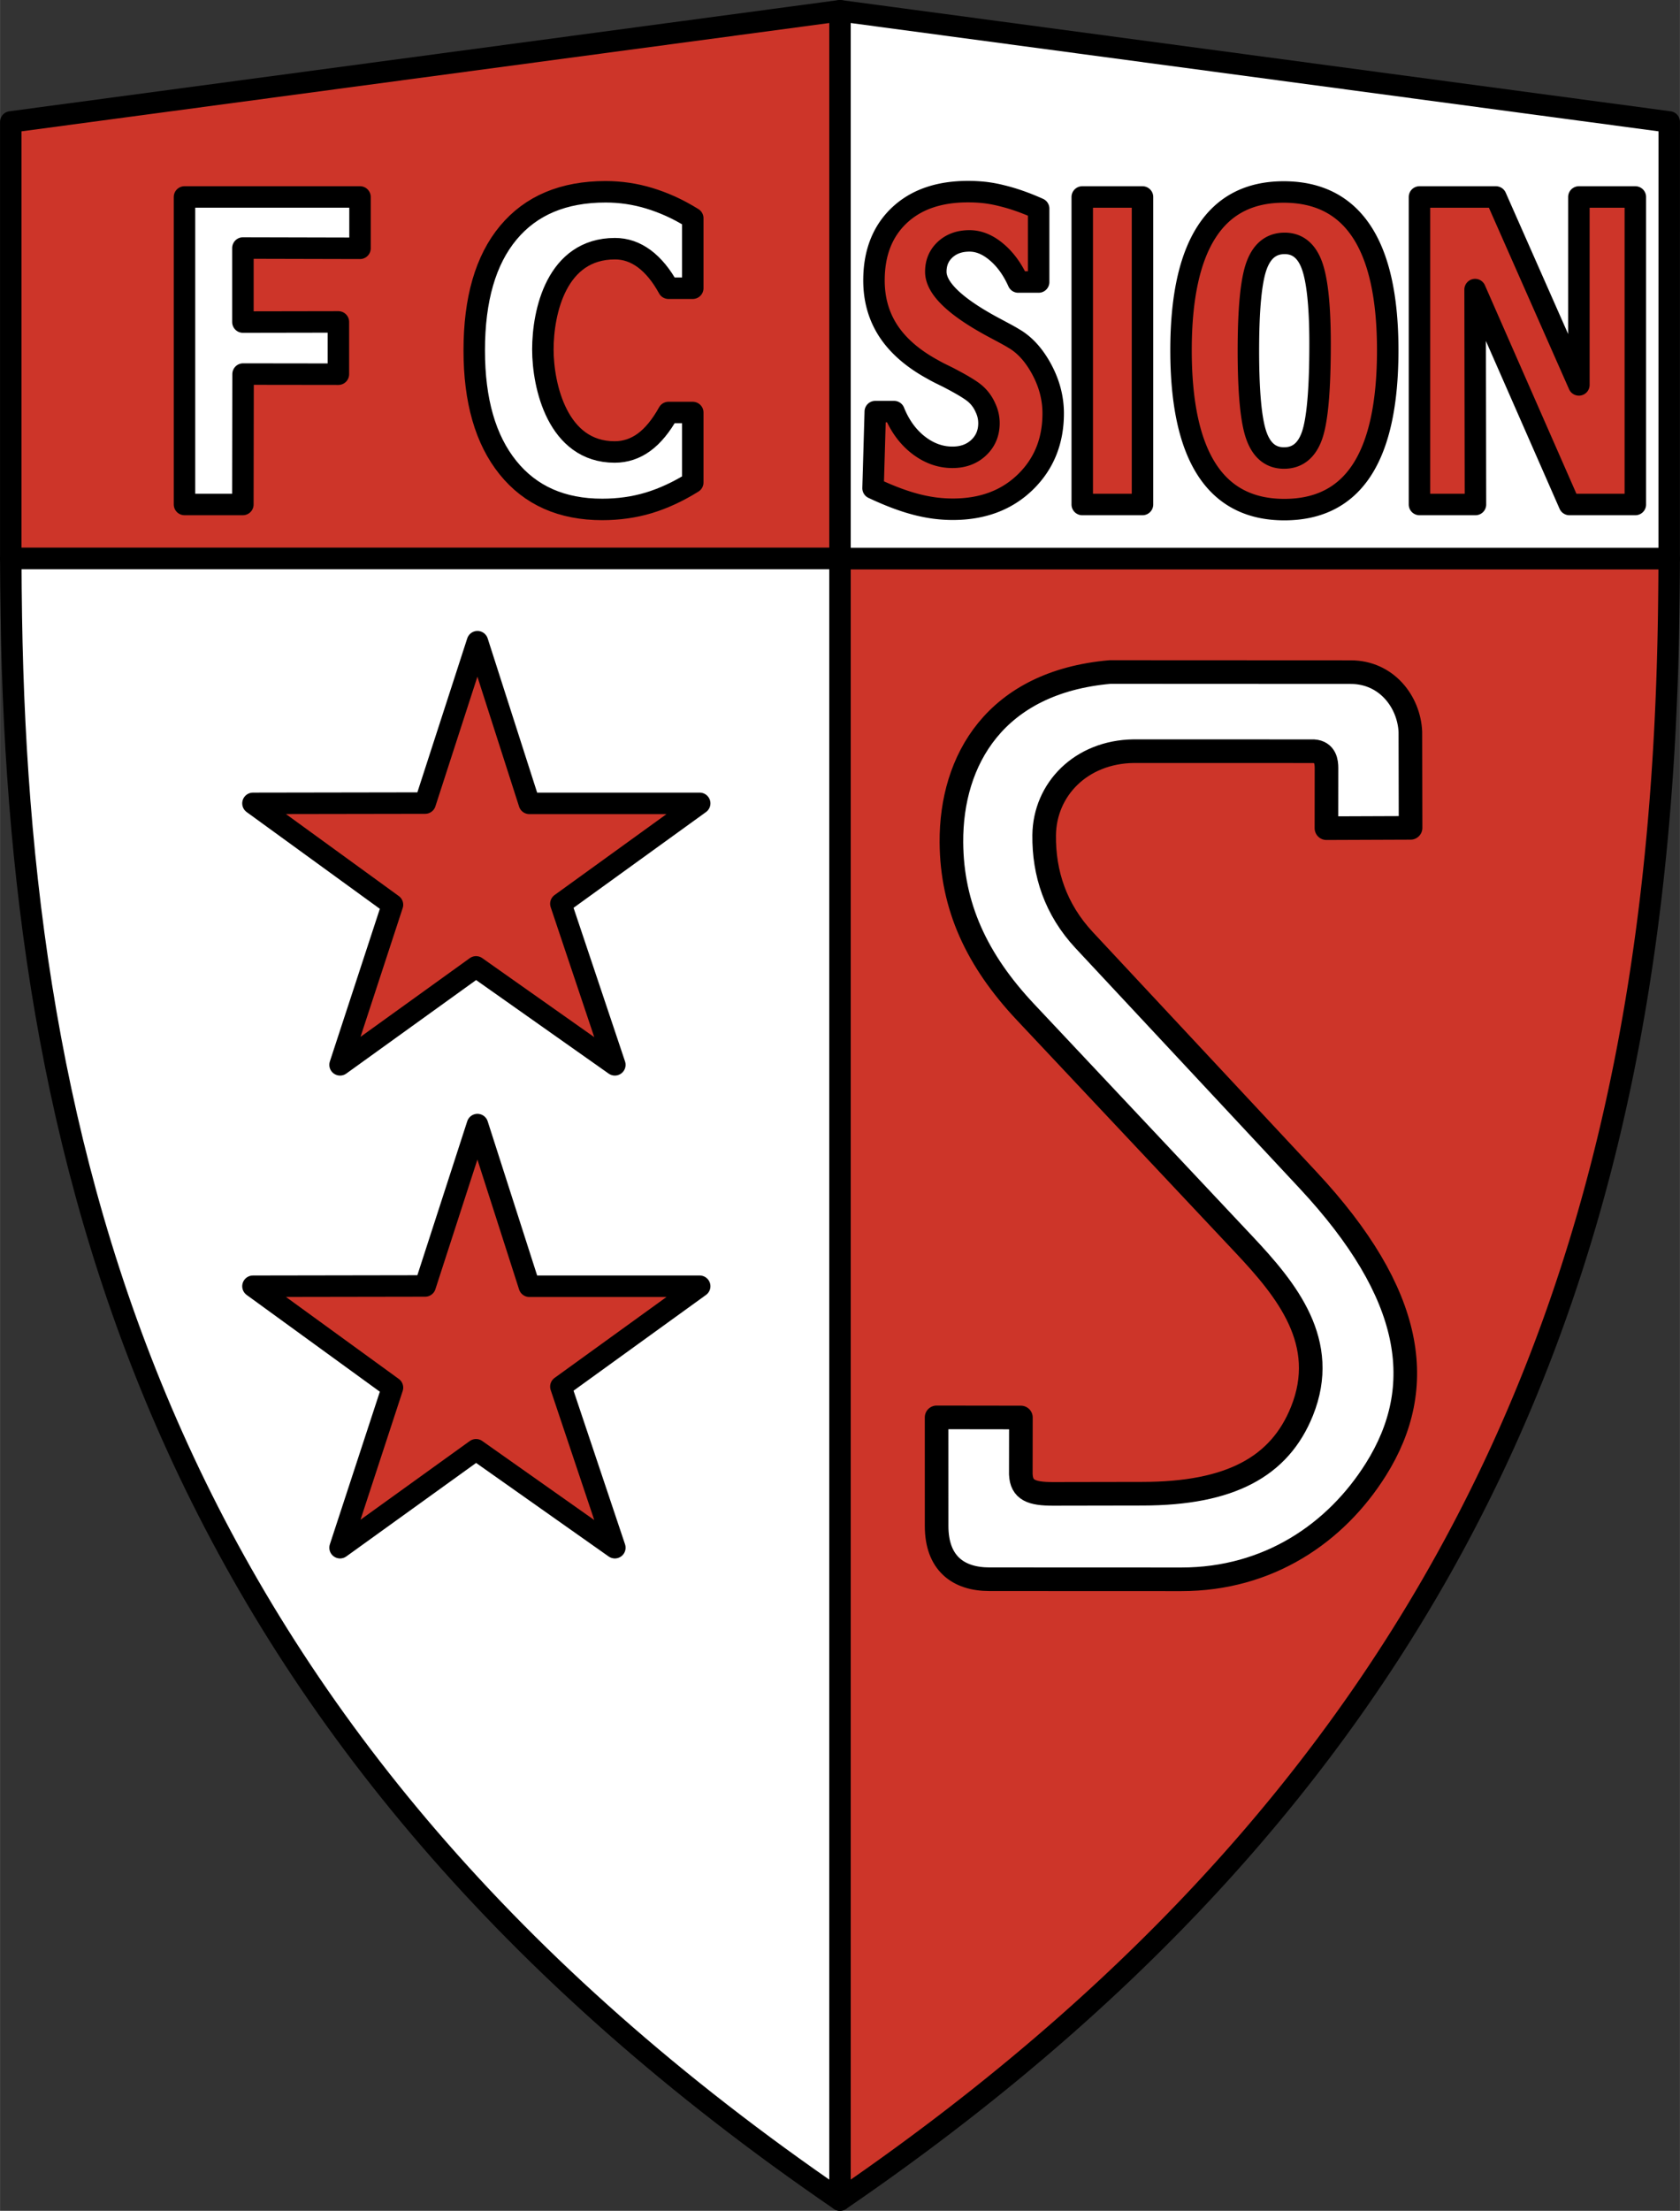
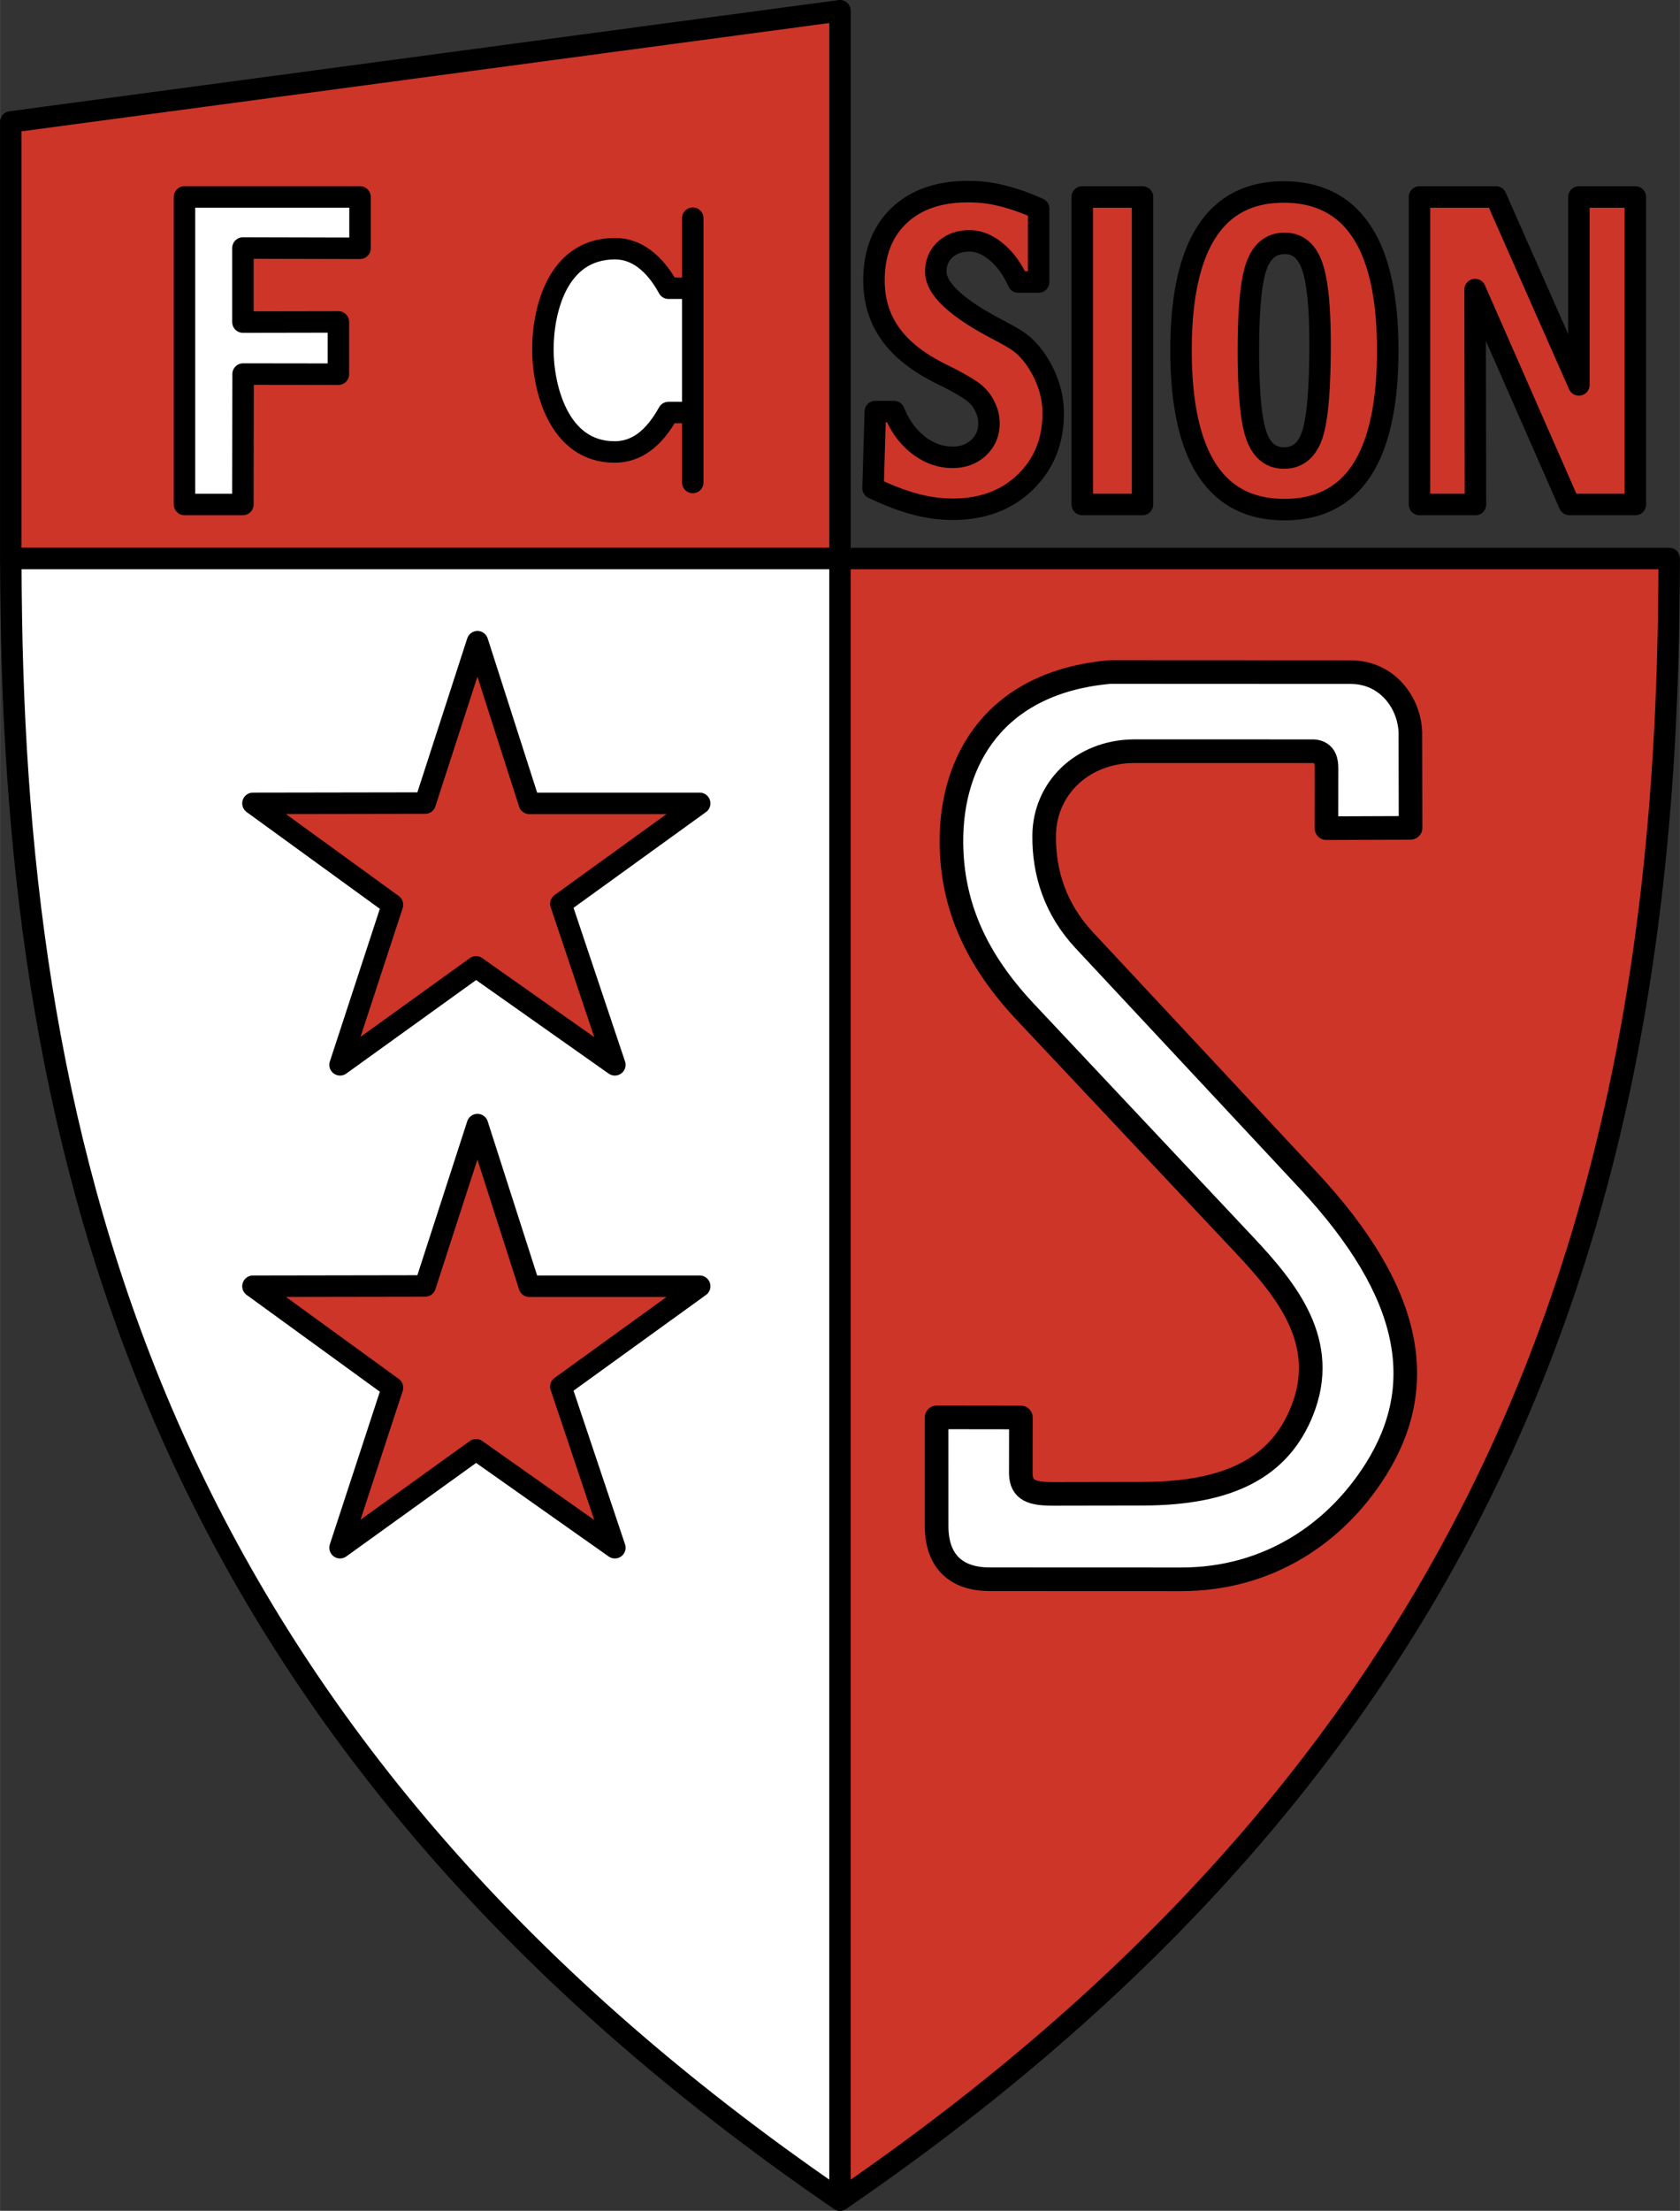
<svg xmlns="http://www.w3.org/2000/svg" width="1901" height="2500" viewBox="0 0 161.917 212.947">
  <rect x="0" y="0" width="161.917" height="212.947" fill="#333333" stroke="none" />
  <path d="M80.957 53.796V1.035L1.035 11.745v42.051h79.922z" fill="#cd3529" stroke="#000" stroke-width="2.069" stroke-linejoin="round" stroke-miterlimit="1" />
-   <path d="M34.695 18.971v4.946L23.41 23.89v7.133l9.202-.016v5.035l-9.187-.012-.02 12.561h-5.626v-29.62h16.916zm32.072 2.047v6.744h-2.341c-.678-1.241-1.455-2.186-2.322-2.833-.874-.65-1.816-.975-2.833-.975-5.64 0-6.951 6.092-6.951 9.709 0 3.476 1.401 9.872 6.918 9.872 1.041 0 1.984-.316 2.838-.94.853-.625 1.635-1.578 2.35-2.862h2.341v6.739c-1.431.888-2.843 1.541-4.245 1.963-1.403.421-2.898.633-4.482.633-3.896 0-6.923-1.343-9.088-4.03-2.163-2.684-3.247-6.446-3.247-11.285 0-4.93 1.092-8.707 3.284-11.337 2.187-2.626 5.313-3.943 9.376-3.943 1.426 0 2.825.205 4.189.616.678.205 1.372.463 2.081.782.706.319 1.416.705 2.132 1.147z" fill="#fff" stroke="#000" stroke-width="2.069" stroke-linecap="round" stroke-linejoin="round" stroke-miterlimit="1" />
+   <path d="M34.695 18.971v4.946L23.41 23.89v7.133l9.202-.016v5.035l-9.187-.012-.02 12.561h-5.626v-29.62h16.916zm32.072 2.047v6.744h-2.341c-.678-1.241-1.455-2.186-2.322-2.833-.874-.65-1.816-.975-2.833-.975-5.64 0-6.951 6.092-6.951 9.709 0 3.476 1.401 9.872 6.918 9.872 1.041 0 1.984-.316 2.838-.94.853-.625 1.635-1.578 2.35-2.862h2.341v6.739z" fill="#fff" stroke="#000" stroke-width="2.069" stroke-linecap="round" stroke-linejoin="round" stroke-miterlimit="1" />
  <path d="M80.957 211.912V53.796h79.922a452.446 452.446 0 0 1-.051 5.587c-.839 54.537-15.426 108.441-79.871 152.529z" fill="#cd3529" stroke="#000" stroke-width="2.069" stroke-linejoin="round" stroke-miterlimit="1" />
-   <path d="M80.957 53.796V1.035l79.926 10.71-.004 42.051H80.957z" fill="#fff" stroke="#000" stroke-width="2.069" stroke-linejoin="round" stroke-miterlimit="1" />
  <path d="M130.18 64.74c3.464-.003 5.624 2.861 5.753 5.751l.019 9.248-8.109.031.006-5.8c0-.538-.083-1.541-1.242-1.613l-17.347-.004c-5.071.068-8.572 3.678-8.623 8.086-.042 3.653 1.083 7.143 3.861 10.119l21.563 23.099c10.252 10.982 11.563 19.902 6.539 27.892-3.842 6.11-10.341 10.574-18.753 10.57l-18.482-.007c-3.049-.001-5.094-1.576-5.094-5.133l-.002-10.457 8.125.011-.008 5.453c.061 1.554 1.047 1.907 3.114 1.904l8.635-.015c8.428-.013 13.192-2.593 15.346-7.938 2.674-6.638-1.459-11.681-5.587-16.068L98.835 97.482c-4.708-5.004-7.096-10.196-7.138-16.345-.051-7.905 4.21-15.429 15.286-16.408l23.197.011z" fill="#fff" stroke="#000" stroke-width="2.275" stroke-linejoin="round" stroke-miterlimit="1" />
  <path d="M123.814 23.443c-1.284 0-2.187.721-2.708 2.159-.523 1.438-.785 4.161-.785 8.169 0 3.982.252 6.705.761 8.16.51 1.456 1.397 2.186 2.67 2.186 1.311 0 2.215-.739 2.72-2.221.502-1.477.757-4.397.757-8.754 0-3.598-.259-6.114-.772-7.548-.514-1.433-1.395-2.151-2.643-2.151zm20.361-4.47l8 18.101V18.973h5.441v29.619h-6.354l-9.091-20.699.036 20.699h-5.396V18.973h7.364zm-30.347 14.763c0-5.065.827-8.873 2.479-11.42 1.65-2.549 4.121-3.824 7.413-3.824 3.327 0 5.828 1.268 7.509 3.806 1.681 2.54 2.521 6.352 2.521 11.438 0 5.123-.827 8.961-2.482 11.517-1.658 2.557-4.151 3.833-7.485 3.833-3.313 0-5.802-1.281-7.461-3.841-1.662-2.563-2.494-6.395-2.494-11.509zm-3.714-14.763v29.619h-5.807V18.973h5.807zm-11.978 8.189c-.539-1.206-1.233-2.167-2.084-2.884-.846-.717-1.716-1.075-2.613-1.075-.957 0-1.737.28-2.342.835-.605.56-.904 1.271-.904 2.137 0 1.546 1.783 3.295 5.35 5.24l1.207.647c.447.241.752.412.912.516 1.069.603 1.974 1.591 2.723 2.968.746 1.377 1.121 2.801 1.121 4.27 0 2.675-.897 4.883-2.689 6.622-1.794 1.744-4.125 2.613-6.988 2.613-.583 0-1.172-.039-1.776-.117a14.97 14.97 0 0 1-1.854-.375c-1.21-.32-2.561-.835-4.055-1.539l.214-7.374h1.811c.55 1.363 1.335 2.439 2.35 3.226 1.015.782 2.107 1.176 3.277 1.176 1.027 0 1.87-.31 2.53-.931.659-.621.99-1.407.99-2.364a3.44 3.44 0 0 0-.351-1.504 3.72 3.72 0 0 0-.929-1.285c-.406-.372-1.3-.914-2.684-1.63l-.8-.394c-.25-.127-.469-.245-.664-.358-1.9-1.037-3.317-2.265-4.253-3.68-.933-1.417-1.402-3.047-1.402-4.891 0-2.631.808-4.712 2.424-6.25 1.616-1.534 3.829-2.303 6.634-2.303.579 0 1.121.03 1.625.087a12.4 12.4 0 0 1 1.639.306c1.096.262 2.279.677 3.55 1.245v7.067h-1.969v-.001z" fill="#cd3529" stroke="#000" stroke-width="2.069" stroke-linejoin="round" stroke-miterlimit="1" />
  <path d="M80.957 211.912V53.796H1.035c.005 1.862.023 3.725.052 5.587.838 54.537 15.425 108.441 79.87 152.529z" fill="#fff" stroke="#000" stroke-width="2.069" stroke-linejoin="round" stroke-miterlimit="1" />
  <path d="M46.015 61.808l4.999 15.572h16.421l-13.381 9.668 5.204 15.517-13.379-9.436-13.107 9.436 5.053-15.421-13.448-9.764 16.599-.027 5.039-15.545z" fill="#cd3529" stroke="#000" stroke-width="2.069" stroke-linejoin="round" stroke-miterlimit="1" />
  <path d="M46.015 108.319l4.999 15.572h16.421l-13.381 9.668 5.204 15.517-13.379-9.436-13.107 9.436 5.053-15.42-13.448-9.765 16.599-.027 5.039-15.545z" fill="#cd3529" stroke="#000" stroke-width="2.069" stroke-linecap="round" stroke-linejoin="round" stroke-miterlimit="1" />
</svg>